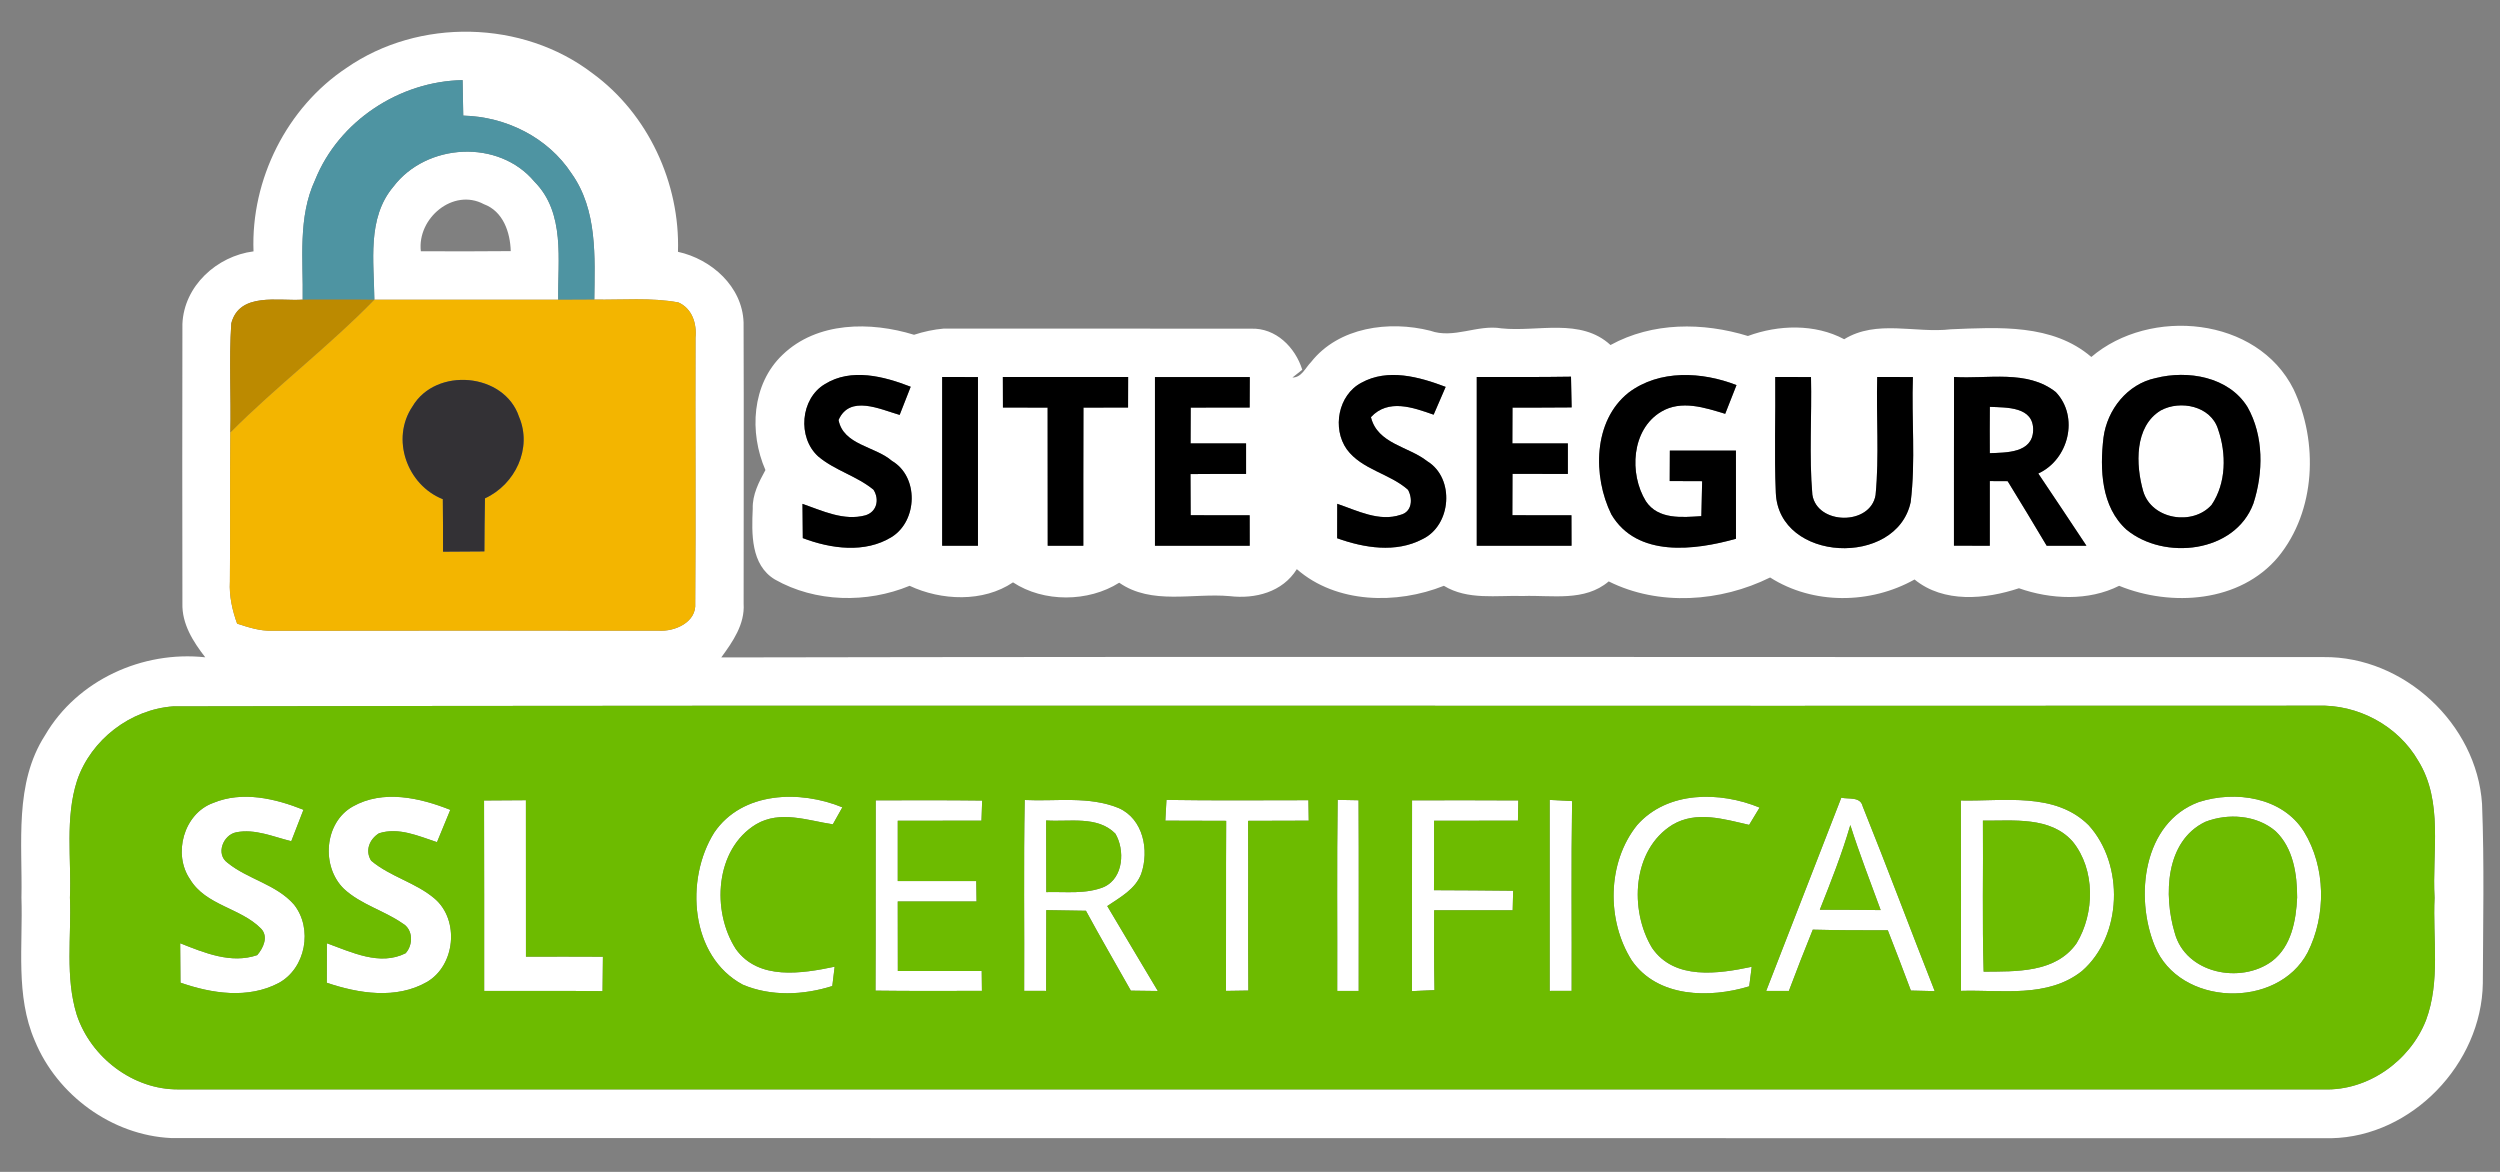
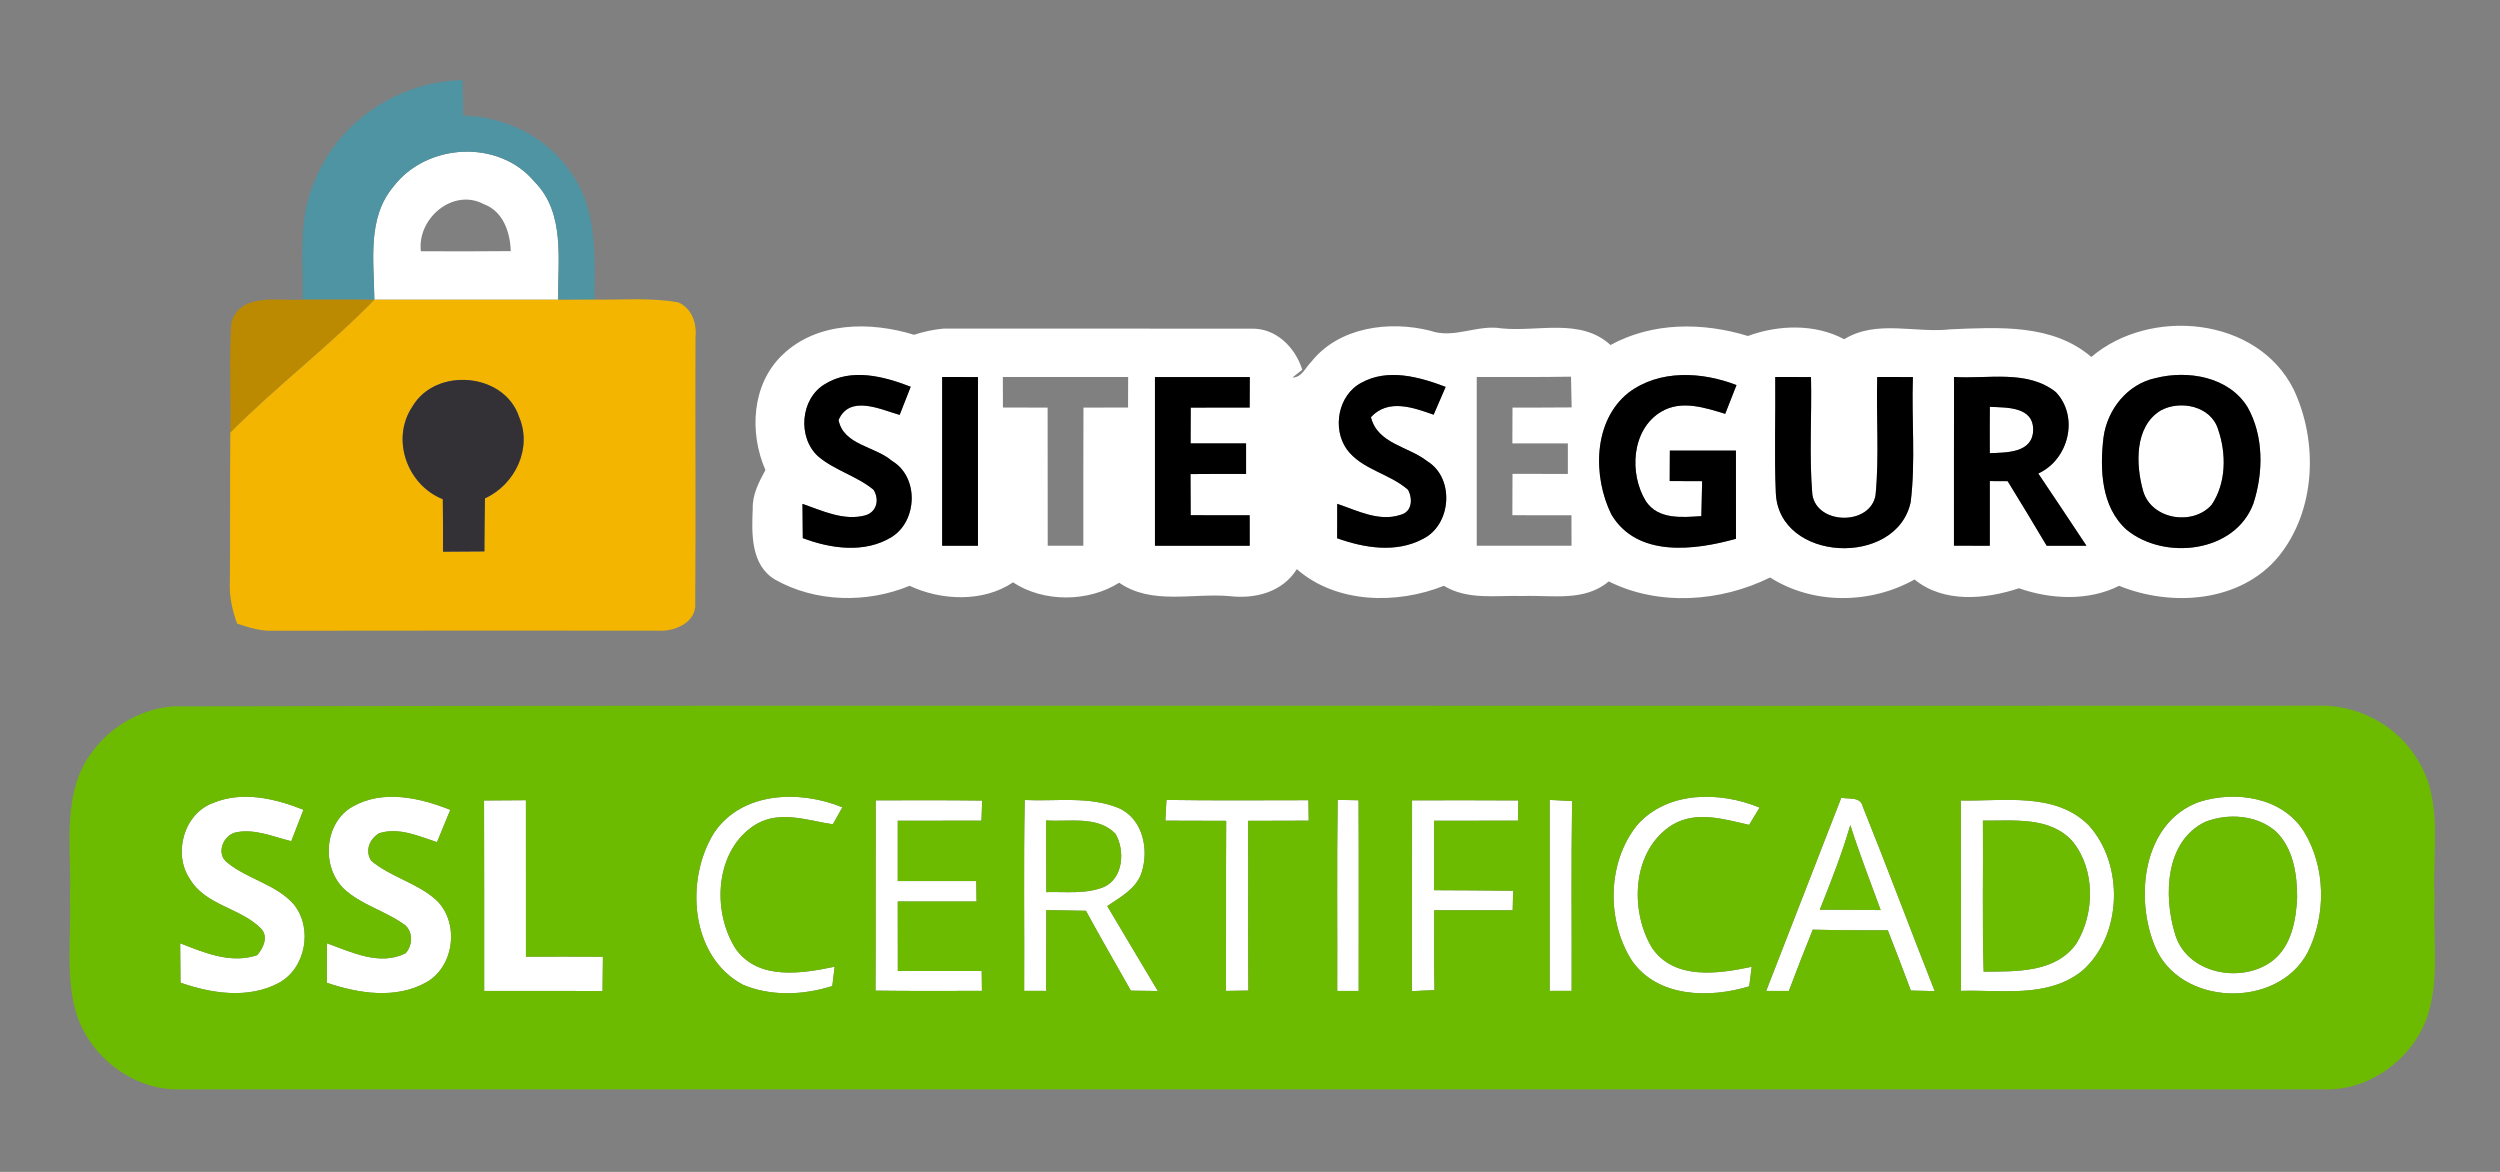
<svg xmlns="http://www.w3.org/2000/svg" width="224pt" height="105pt" viewBox="0 0 224 105" version="1.1">
  <rect x="0" y="0" width="224" height="105" fill="#808080" stroke="none" />
  <g id="surface1">
-     <path style=" stroke:none;fill-rule:nonzero;fill:rgb(100%,100%,100%);fill-opacity:1;" d="M 31.062 6.074 C 37.535 1.59 46.832 1.781 53.09 6.57 C 58.07 10.203 60.945 16.414 60.746 22.562 C 63.746 23.219 66.516 25.672 66.625 28.895 C 66.656 37.289 66.629 45.691 66.629 54.09 C 66.746 55.938 65.656 57.492 64.625 58.906 C 112.488 58.812 160.352 58.891 208.211 58.875 C 215.375 58.805 221.918 64.848 222.391 72.027 C 222.602 77.379 222.48 82.746 222.461 88.105 C 222.352 95.312 216.113 101.836 208.891 101.984 C 144.371 101.969 79.848 101.984 15.32 101.969 C 10.039 101.719 5.121 98.137 3.113 93.238 C 1.371 89.203 2.062 84.703 1.922 80.438 C 2.023 75.551 1.25 70.199 4.043 65.871 C 6.926 60.93 12.777 58.285 18.391 58.895 C 17.305 57.5 16.289 55.902 16.344 54.059 C 16.332 45.711 16.324 37.367 16.344 29.031 C 16.48 25.613 19.445 22.938 22.715 22.523 C 22.469 16.09 25.699 9.625 31.062 6.074 M 28.238 16.117 C 26.672 19.477 27.18 23.258 27.121 26.848 C 24.957 26.996 21.457 26.148 20.723 28.973 C 20.504 32.227 20.715 35.496 20.637 38.758 C 20.594 43.211 20.637 47.668 20.598 52.121 C 20.527 53.406 20.812 54.676 21.246 55.879 C 22.258 56.207 23.289 56.547 24.375 56.516 C 35.914 56.496 47.461 56.5 59 56.508 C 60.453 56.605 62.422 55.762 62.293 54.043 C 62.352 46.117 62.285 38.184 62.316 30.258 C 62.445 28.992 62.016 27.645 60.785 27.098 C 58.301 26.641 55.758 26.887 53.25 26.844 C 53.297 23.02 53.539 18.812 51.207 15.539 C 49.082 12.301 45.324 10.453 41.508 10.359 C 41.48 9.297 41.469 8.234 41.449 7.18 C 35.809 7.277 30.359 10.836 28.238 16.117 M 15.531 63.289 C 11.688 63.566 8.148 66.27 6.906 69.941 C 5.816 73.32 6.406 76.938 6.266 80.422 C 6.406 83.918 5.824 87.527 6.875 90.918 C 8.137 94.746 11.926 97.641 15.973 97.609 C 80.055 97.602 144.141 97.602 208.219 97.609 C 212.164 97.742 215.922 95.078 217.363 91.426 C 218.676 87.918 217.965 84.098 218.137 80.441 C 217.906 76.355 218.945 71.848 216.676 68.172 C 214.852 65.008 211.254 63.098 207.637 63.23 C 143.602 63.281 79.566 63.168 15.531 63.289 Z M 15.531 63.289 " />
    <path style=" stroke:none;fill-rule:nonzero;fill:rgb(100%,100%,100%);fill-opacity:1;" d="M 35.246 16.727 C 38.219 12.809 44.684 12.449 47.887 16.277 C 50.668 19.078 49.965 23.285 50.016 26.859 C 44.523 26.855 39.035 26.855 33.543 26.859 C 33.516 23.457 32.863 19.551 35.246 16.727 M 37.707 22.512 C 40.391 22.52 43.078 22.531 45.762 22.5 C 45.715 20.809 45.082 18.93 43.352 18.293 C 40.602 16.824 37.367 19.559 37.707 22.512 Z M 37.707 22.512 " />
    <path style=" stroke:none;fill-rule:nonzero;fill:rgb(100%,100%,100%);fill-opacity:1;" d="M 70.109 31.797 C 73.215 28.797 78.008 28.797 81.898 29.996 C 82.77 29.711 83.652 29.523 84.562 29.441 C 93.738 29.453 102.922 29.434 112.102 29.449 C 114.312 29.371 116.051 31.109 116.684 33.129 L 115.801 33.828 C 116.633 33.828 116.961 32.953 117.473 32.438 C 119.957 29.293 124.477 28.707 128.152 29.633 C 130.262 30.387 132.367 29.055 134.535 29.422 C 137.781 29.758 141.629 28.449 144.301 30.914 C 148.066 28.848 152.582 28.867 156.613 30.105 C 159.336 29.094 162.625 28.996 165.238 30.395 C 168.16 28.605 171.621 29.879 174.797 29.504 C 179.07 29.332 183.898 28.996 187.383 31.984 C 192.637 27.504 202.254 28.367 205.504 34.879 C 207.738 39.594 207.508 45.777 204.125 49.902 C 200.711 53.984 194.551 54.398 189.875 52.488 C 187.133 53.871 183.742 53.711 180.898 52.707 C 177.898 53.703 174.152 54.059 171.543 51.922 C 167.59 54.141 162.457 54.199 158.602 51.742 C 154.172 53.934 148.637 54.34 144.141 52.094 C 141.984 53.93 139.059 53.312 136.469 53.402 C 134.086 53.328 131.516 53.793 129.371 52.488 C 125.152 54.172 119.738 54.094 116.195 50.996 C 114.914 53.055 112.469 53.684 110.18 53.414 C 106.887 53.117 103.195 54.238 100.281 52.211 C 97.512 53.961 93.516 53.992 90.766 52.18 C 88.094 53.984 84.34 53.82 81.5 52.488 C 77.668 54.07 73.062 53.984 69.43 51.922 C 67.258 50.613 67.348 47.797 67.445 45.582 C 67.406 44.316 67.996 43.191 68.582 42.117 C 67.117 38.758 67.348 34.426 70.109 31.797 M 73.914 34.414 C 71.711 35.715 71.43 39.207 73.324 40.906 C 74.812 42.156 76.766 42.645 78.266 43.879 C 78.816 44.746 78.574 45.867 77.535 46.176 C 75.602 46.695 73.695 45.77 71.902 45.145 C 71.91 46.168 71.922 47.191 71.93 48.215 C 74.445 49.168 77.496 49.598 79.898 48.113 C 82.227 46.652 82.336 42.715 79.914 41.293 C 78.414 39.984 75.566 39.883 75.133 37.633 C 76.133 35.34 78.879 36.68 80.609 37.176 C 80.938 36.332 81.266 35.488 81.598 34.652 C 79.195 33.719 76.273 32.949 73.914 34.414 M 89.855 33.777 C 89.855 34.691 89.863 35.598 89.863 36.512 C 91.195 36.52 92.527 36.512 93.867 36.523 C 93.875 40.648 93.867 44.773 93.875 48.898 C 94.938 48.898 96 48.898 97.066 48.898 C 97.07 44.773 97.059 40.648 97.078 36.523 C 98.41 36.512 99.742 36.52 101.074 36.512 C 101.074 35.598 101.074 34.691 101.082 33.777 C 97.34 33.785 93.598 33.785 89.855 33.777 M 121.977 34.297 C 119.898 35.391 119.344 38.383 120.676 40.262 C 122.027 42.09 124.508 42.418 126.16 43.887 C 126.598 44.695 126.531 45.867 125.488 46.129 C 123.57 46.773 121.605 45.75 119.816 45.141 C 119.816 46.168 119.809 47.199 119.809 48.227 C 122.234 49.098 125.066 49.559 127.441 48.312 C 130.051 47.082 130.375 42.848 127.879 41.324 C 126.199 39.992 123.418 39.773 122.836 37.375 C 124.387 35.695 126.621 36.512 128.453 37.156 C 128.805 36.324 129.172 35.496 129.531 34.664 C 127.16 33.766 124.352 32.98 121.977 34.297 M 145.922 35.18 C 142.734 37.707 142.703 42.684 144.375 46.086 C 146.672 49.984 151.855 49.309 155.543 48.273 C 155.539 45.641 155.543 43.004 155.539 40.371 C 153.562 40.371 151.59 40.371 149.617 40.371 C 149.609 41.281 149.609 42.188 149.605 43.102 C 150.57 43.102 151.539 43.105 152.512 43.113 C 152.488 44.156 152.469 45.199 152.441 46.246 C 150.715 46.355 148.578 46.574 147.473 44.914 C 145.953 42.449 146.172 38.473 148.848 36.887 C 150.641 35.816 152.75 36.523 154.578 37.078 C 154.91 36.223 155.25 35.359 155.59 34.504 C 152.496 33.301 148.688 33.094 145.922 35.18 M 159.062 33.777 C 159.102 37.238 158.965 40.699 159.113 44.16 C 159.371 50.383 169.93 50.848 171.195 44.992 C 171.652 41.285 171.262 37.516 171.395 33.785 C 170.324 33.785 169.262 33.785 168.199 33.777 C 168.102 37.305 168.391 40.855 168.051 44.359 C 167.598 47.102 162.816 47.051 162.387 44.328 C 162.086 40.828 162.348 37.297 162.266 33.785 C 161.195 33.785 160.125 33.777 159.062 33.777 M 193.137 33.879 C 190.613 34.414 188.805 36.699 188.473 39.207 C 188.137 42.047 188.262 45.41 190.539 47.461 C 193.91 50.234 200.254 49.547 201.902 45.121 C 202.805 42.348 202.844 39.059 201.375 36.469 C 199.691 33.75 196.027 33.141 193.137 33.879 M 84.418 33.777 C 84.418 38.82 84.418 43.859 84.418 48.898 C 85.488 48.898 86.555 48.898 87.625 48.898 C 87.625 43.859 87.621 38.82 87.625 33.785 C 86.555 33.785 85.488 33.785 84.418 33.777 M 103.484 33.785 C 103.484 38.82 103.484 43.859 103.484 48.898 C 106.309 48.898 109.141 48.898 111.973 48.898 C 111.973 47.984 111.969 47.078 111.969 46.168 C 110.207 46.164 108.445 46.164 106.684 46.164 C 106.676 44.934 106.676 43.703 106.668 42.477 C 108.328 42.465 109.988 42.457 111.648 42.465 C 111.641 41.551 111.641 40.641 111.648 39.73 C 109.988 39.73 108.328 39.73 106.676 39.73 C 106.676 38.66 106.684 37.586 106.688 36.52 C 108.445 36.52 110.207 36.512 111.969 36.512 C 111.969 35.605 111.973 34.699 111.98 33.785 C 109.148 33.777 106.316 33.785 103.484 33.785 M 132.316 33.777 C 132.316 38.82 132.316 43.859 132.316 48.898 C 135.145 48.898 137.977 48.898 140.809 48.898 C 140.801 47.984 140.801 47.078 140.801 46.168 C 139.039 46.164 137.27 46.164 135.508 46.164 C 135.508 44.926 135.516 43.691 135.52 42.457 C 137.176 42.465 138.828 42.465 140.48 42.465 C 140.473 41.551 140.473 40.641 140.48 39.73 C 138.82 39.734 137.16 39.73 135.508 39.73 C 135.508 38.66 135.516 37.586 135.52 36.52 C 137.285 36.52 139.051 36.52 140.82 36.504 C 140.801 35.594 140.781 34.672 140.762 33.75 C 137.941 33.797 135.129 33.777 132.316 33.777 M 175.074 48.891 C 176.137 48.898 177.207 48.898 178.285 48.898 C 178.277 46.969 178.285 45.035 178.285 43.105 C 178.68 43.105 179.48 43.105 179.887 43.113 C 181.059 45.035 182.238 46.953 183.383 48.898 C 184.57 48.898 185.754 48.898 186.945 48.898 C 185.504 46.734 184.082 44.574 182.629 42.426 C 185.352 41.184 186.312 37.348 184.199 35.129 C 181.629 33.094 178.098 33.977 175.082 33.777 C 175.066 38.816 175.082 43.852 175.074 48.891 M 116.152 41.883 C 116.461 42.281 116.461 42.281 116.152 41.883 Z M 116.152 41.883 " />
    <path style=" stroke:none;fill-rule:nonzero;fill:rgb(100%,100%,100%);fill-opacity:1;" d="M 178.289 36.453 C 179.797 36.523 182.223 36.414 182.172 38.562 C 182.109 40.605 179.75 40.547 178.285 40.605 C 178.277 39.219 178.277 37.836 178.289 36.453 Z M 178.289 36.453 " />
    <path style=" stroke:none;fill-rule:nonzero;fill:rgb(100%,100%,100%);fill-opacity:1;" d="M 193.598 36.777 C 195.359 35.816 198.102 36.375 198.742 38.469 C 199.492 40.637 199.484 43.273 198.164 45.23 C 196.488 47.133 192.797 46.566 192.035 44.027 C 191.355 41.664 191.227 38.219 193.598 36.777 Z M 193.598 36.777 " />
    <path style=" stroke:none;fill-rule:nonzero;fill:rgb(100%,100%,100%);fill-opacity:1;" d="M 19.082 71.949 C 21.715 70.848 24.648 71.543 27.191 72.555 C 26.828 73.492 26.461 74.434 26.098 75.371 C 24.488 74.98 22.848 74.238 21.164 74.574 C 19.996 74.801 19.305 76.523 20.383 77.301 C 22.207 78.789 24.75 79.227 26.34 81.047 C 28.051 83.195 27.402 86.773 24.957 88.086 C 22.219 89.52 18.973 89.023 16.172 88.047 C 16.164 86.871 16.16 85.691 16.145 84.516 C 18.312 85.371 20.707 86.379 23.047 85.578 C 23.59 84.945 24.078 83.918 23.387 83.203 C 21.566 81.348 18.445 81.137 17.035 78.797 C 15.469 76.531 16.453 72.914 19.082 71.949 Z M 19.082 71.949 " />
    <path style=" stroke:none;fill-rule:nonzero;fill:rgb(100%,100%,100%);fill-opacity:1;" d="M 31.602 72.266 C 34.316 70.727 37.609 71.473 40.348 72.562 C 39.949 73.527 39.559 74.492 39.156 75.457 C 37.496 74.914 35.723 74.098 33.953 74.664 C 33.113 75.191 32.684 76.207 33.254 77.117 C 34.965 78.559 37.254 79.07 38.957 80.527 C 41.18 82.449 40.797 86.504 38.25 87.988 C 35.496 89.559 32.145 89.023 29.281 88.055 C 29.289 86.875 29.289 85.691 29.289 84.516 C 31.5 85.312 34.035 86.574 36.344 85.41 C 37.035 84.648 37.023 83.273 36.066 82.734 C 34.395 81.574 32.332 81.047 30.82 79.645 C 28.758 77.648 29.043 73.707 31.602 72.266 Z M 31.602 72.266 " />
    <path style=" stroke:none;fill-rule:nonzero;fill:rgb(100%,100%,100%);fill-opacity:1;" d="M 43.371 71.723 C 44.621 71.711 45.871 71.711 47.121 71.699 C 47.125 76.371 47.121 81.039 47.125 85.719 C 49.426 85.711 51.719 85.711 54.02 85.723 C 54.008 86.746 54 87.777 53.988 88.805 C 50.453 88.773 46.914 88.793 43.383 88.785 C 43.379 83.098 43.391 77.41 43.371 71.723 Z M 43.371 71.723 " />
    <path style=" stroke:none;fill-rule:nonzero;fill:rgb(100%,100%,100%);fill-opacity:1;" d="M 63.996 74.594 C 66.508 70.902 71.699 70.777 75.477 72.336 C 75.266 72.715 74.836 73.48 74.621 73.859 C 72.359 73.52 69.922 72.586 67.758 73.848 C 64.059 76.078 63.738 81.633 65.93 85.031 C 67.957 87.867 71.852 87.23 74.785 86.617 C 74.734 87.051 74.625 87.918 74.574 88.348 C 72 89.168 69.078 89.297 66.555 88.227 C 61.832 85.703 61.355 78.797 63.996 74.594 Z M 63.996 74.594 " />
    <path style=" stroke:none;fill-rule:nonzero;fill:rgb(100%,100%,100%);fill-opacity:1;" d="M 78.465 71.711 C 81.641 71.703 84.82 71.691 88 71.73 C 87.984 72.18 87.953 73.082 87.941 73.531 C 85.441 73.539 82.938 73.539 80.438 73.539 C 80.445 75.34 80.445 77.141 80.438 78.941 C 82.781 78.941 85.129 78.949 87.473 78.941 C 87.48 79.555 87.492 80.16 87.5 80.77 C 85.148 80.777 82.797 80.777 80.438 80.77 C 80.445 82.848 80.445 84.926 80.445 87.004 C 82.949 87 85.453 87.004 87.961 87 C 87.961 87.441 87.973 88.336 87.98 88.781 C 84.801 88.785 81.621 88.805 78.445 88.762 C 78.477 83.078 78.445 77.391 78.465 71.711 Z M 78.465 71.711 " />
    <path style=" stroke:none;fill-rule:nonzero;fill:rgb(100%,100%,100%);fill-opacity:1;" d="M 104.516 71.672 C 108.75 71.742 112.992 71.699 117.234 71.699 C 117.242 72.156 117.254 73.074 117.262 73.531 C 115.445 73.531 113.641 73.539 111.828 73.547 C 111.859 78.613 111.812 83.684 111.852 88.754 C 111.188 88.766 110.512 88.773 109.848 88.785 C 109.867 83.703 109.836 78.629 109.867 73.547 C 108.047 73.539 106.227 73.531 104.414 73.531 C 104.438 73.07 104.492 72.137 104.516 71.672 Z M 104.516 71.672 " />
    <path style=" stroke:none;fill-rule:nonzero;fill:rgb(100%,100%,100%);fill-opacity:1;" d="M 119.855 71.668 C 120.324 71.68 121.258 71.699 121.727 71.703 C 121.758 77.398 121.734 83.094 121.738 88.785 C 121.258 88.785 120.297 88.785 119.816 88.785 C 119.836 83.078 119.773 77.375 119.855 71.668 Z M 119.855 71.668 " />
    <path style=" stroke:none;fill-rule:nonzero;fill:rgb(100%,100%,100%);fill-opacity:1;" d="M 126.52 71.711 C 129.691 71.703 132.867 71.699 136.039 71.719 C 136.035 72.176 136.016 73.074 136.008 73.531 C 133.496 73.539 130.996 73.539 128.492 73.539 C 128.5 75.609 128.5 77.684 128.484 79.762 C 130.852 79.781 133.215 79.773 135.578 79.812 C 135.566 80.25 135.547 81.125 135.535 81.562 C 133.188 81.566 130.844 81.566 128.5 81.562 C 128.492 83.949 128.484 86.328 128.531 88.715 C 127.859 88.742 127.184 88.773 126.512 88.805 C 126.52 83.105 126.508 77.406 126.52 71.711 Z M 126.52 71.711 " />
    <path style=" stroke:none;fill-rule:nonzero;fill:rgb(100%,100%,100%);fill-opacity:1;" d="M 146.684 73.93 C 149.406 70.844 154.117 70.895 157.66 72.359 C 157.43 72.746 156.953 73.527 156.723 73.91 C 154.48 73.398 151.996 72.625 149.855 73.898 C 146.234 76.133 145.977 81.547 148.027 84.934 C 150.027 87.855 153.988 87.25 156.953 86.625 C 156.895 87.062 156.781 87.938 156.73 88.375 C 153.199 89.457 148.527 89.406 146.207 86.059 C 143.934 82.477 143.992 77.281 146.684 73.93 Z M 146.684 73.93 " />
    <path style=" stroke:none;fill-rule:nonzero;fill:rgb(100%,100%,100%);fill-opacity:1;" d="M 164.98 71.473 C 165.648 71.629 166.688 71.352 166.898 72.25 C 169.109 77.746 171.18 83.297 173.352 88.805 C 172.816 88.793 171.754 88.766 171.215 88.754 C 170.543 86.945 169.844 85.145 169.148 83.352 C 166.906 83.355 164.66 83.355 162.426 83.297 C 161.684 85.121 160.977 86.953 160.285 88.785 C 159.773 88.785 158.754 88.785 158.25 88.785 C 160.484 83.016 162.746 77.246 164.98 71.473 M 165.789 73.926 C 165.039 76.512 164.047 79.016 163.055 81.512 C 164.867 81.516 166.688 81.523 168.508 81.543 C 167.582 79.008 166.602 76.492 165.789 73.926 Z M 165.789 73.926 " />
    <path style=" stroke:none;fill-rule:nonzero;fill:rgb(100%,100%,100%);fill-opacity:1;" d="M 197.02 71.859 C 200.273 70.812 204.488 71.402 206.438 74.512 C 208.398 77.715 208.441 82.012 206.766 85.34 C 204.066 90.465 195.258 90.188 193.059 84.746 C 191.266 80.359 192 73.707 197.02 71.859 M 197.594 73.637 C 194.008 75.359 193.855 80.23 194.852 83.574 C 195.828 87.23 200.762 88.203 203.578 86.117 C 205.309 84.797 205.727 82.469 205.824 80.418 C 205.824 78.324 205.477 75.988 203.895 74.477 C 202.191 73.016 199.625 72.844 197.594 73.637 Z M 197.594 73.637 " />
    <path style=" stroke:none;fill-rule:nonzero;fill:rgb(100%,100%,100%);fill-opacity:1;" d="M 91.766 88.781 C 91.797 83.078 91.707 77.379 91.816 71.68 C 94.617 71.82 97.57 71.305 100.242 72.406 C 102.441 73.383 102.984 76.188 102.254 78.293 C 101.73 79.684 100.359 80.398 99.211 81.184 C 100.711 83.723 102.23 86.25 103.742 88.793 C 102.934 88.781 102.133 88.773 101.324 88.762 C 99.984 86.379 98.602 84.012 97.301 81.605 C 96.117 81.582 94.926 81.566 93.746 81.547 C 93.734 83.961 93.734 86.375 93.734 88.785 C 93.246 88.785 92.258 88.781 91.766 88.781 M 93.734 73.512 C 93.734 75.656 93.734 77.797 93.746 79.934 C 95.48 79.883 97.328 80.145 98.973 79.445 C 100.672 78.613 100.805 76.156 99.934 74.691 C 98.32 73.062 95.789 73.66 93.734 73.512 Z M 93.734 73.512 " />
    <path style=" stroke:none;fill-rule:nonzero;fill:rgb(100%,100%,100%);fill-opacity:1;" d="M 138.852 71.672 C 139.352 71.699 140.359 71.75 140.859 71.777 C 140.77 77.445 140.84 83.113 140.82 88.781 C 140.328 88.781 139.34 88.785 138.852 88.785 C 138.848 83.078 138.848 77.379 138.852 71.672 Z M 138.852 71.672 " />
    <path style=" stroke:none;fill-rule:nonzero;fill:rgb(100%,100%,100%);fill-opacity:1;" d="M 175.695 71.723 C 179.531 71.812 184.121 70.938 187.145 73.938 C 190.344 77.465 190.168 83.84 186.551 87 C 183.48 89.449 179.328 88.672 175.703 88.781 C 175.703 83.094 175.715 77.406 175.695 71.723 M 177.668 73.527 C 177.707 78.035 177.598 82.551 177.734 87.062 C 180.621 87.035 184.184 87.191 186.062 84.516 C 187.691 81.82 187.746 77.926 185.723 75.418 C 183.711 73.125 180.391 73.559 177.668 73.527 Z M 177.668 73.527 " />
    <path style=" stroke:none;fill-rule:nonzero;fill:rgb(30.588%,58.039%,63.529%);fill-opacity:1;" d="M 28.238 16.117 C 30.359 10.836 35.809 7.277 41.449 7.18 C 41.469 8.234 41.48 9.297 41.508 10.359 C 45.324 10.453 49.082 12.301 51.207 15.539 C 53.539 18.812 53.297 23.02 53.25 26.844 C 52.168 26.848 51.094 26.855 50.016 26.859 C 49.965 23.285 50.668 19.078 47.887 16.277 C 44.684 12.449 38.219 12.809 35.246 16.727 C 32.863 19.551 33.516 23.457 33.543 26.859 C 31.402 26.828 29.262 26.848 27.121 26.848 C 27.18 23.258 26.672 19.477 28.238 16.117 Z M 28.238 16.117 " />
    <path style=" stroke:none;fill-rule:nonzero;fill:rgb(30.588%,58.039%,63.529%);fill-opacity:1;" d="M 116.152 41.883 C 116.461 42.281 116.461 42.281 116.152 41.883 Z M 116.152 41.883 " />
    <path style=" stroke:none;fill-rule:nonzero;fill:rgb(73.725%,54.118%,0%);fill-opacity:1;" d="M 20.723 28.973 C 21.457 26.148 24.957 26.996 27.121 26.848 C 29.262 26.848 31.402 26.828 33.543 26.859 C 29.453 31.055 24.77 34.609 20.637 38.758 C 20.715 35.496 20.504 32.227 20.723 28.973 Z M 20.723 28.973 " />
    <path style=" stroke:none;fill-rule:nonzero;fill:rgb(95.294%,70.98%,0%);fill-opacity:1;" d="M 33.543 26.859 C 39.035 26.855 44.523 26.855 50.016 26.859 C 51.094 26.855 52.168 26.848 53.25 26.844 C 55.758 26.887 58.301 26.641 60.785 27.098 C 62.016 27.645 62.445 28.992 62.316 30.258 C 62.285 38.184 62.352 46.117 62.293 54.043 C 62.422 55.762 60.453 56.605 59 56.508 C 47.461 56.5 35.914 56.496 24.375 56.516 C 23.289 56.547 22.258 56.207 21.246 55.879 C 20.812 54.676 20.527 53.406 20.598 52.121 C 20.637 47.668 20.594 43.211 20.637 38.758 C 24.77 34.609 29.453 31.055 33.543 26.859 M 36.957 36.422 C 34.996 39.336 36.477 43.461 39.676 44.727 C 39.695 46.297 39.699 47.859 39.695 49.43 C 40.93 49.418 42.168 49.41 43.402 49.406 C 43.41 47.816 43.422 46.234 43.453 44.652 C 46.152 43.41 47.715 40.18 46.504 37.344 C 45.184 33.387 39.047 32.863 36.957 36.422 Z M 36.957 36.422 " />
    <path style=" stroke:none;fill-rule:nonzero;fill:rgb(0%,0%,0%);fill-opacity:1;" d="M 73.914 34.414 C 76.273 32.949 79.195 33.719 81.598 34.652 C 81.266 35.488 80.938 36.332 80.609 37.176 C 78.879 36.68 76.133 35.34 75.133 37.633 C 75.566 39.883 78.414 39.984 79.914 41.293 C 82.336 42.715 82.227 46.652 79.898 48.113 C 77.496 49.598 74.445 49.168 71.93 48.215 C 71.922 47.191 71.91 46.168 71.902 45.145 C 73.695 45.77 75.602 46.695 77.535 46.176 C 78.574 45.867 78.816 44.746 78.266 43.879 C 76.766 42.645 74.812 42.156 73.324 40.906 C 71.43 39.207 71.711 35.715 73.914 34.414 Z M 73.914 34.414 " />
-     <path style=" stroke:none;fill-rule:nonzero;fill:rgb(0%,0%,0%);fill-opacity:1;" d="M 89.855 33.777 C 93.598 33.785 97.34 33.785 101.082 33.777 C 101.074 34.691 101.074 35.598 101.074 36.512 C 99.742 36.52 98.41 36.512 97.078 36.523 C 97.059 40.648 97.07 44.773 97.066 48.898 C 96 48.898 94.938 48.898 93.875 48.898 C 93.867 44.773 93.875 40.648 93.867 36.523 C 92.527 36.512 91.195 36.52 89.863 36.512 C 89.863 35.598 89.855 34.691 89.855 33.777 Z M 89.855 33.777 " />
    <path style=" stroke:none;fill-rule:nonzero;fill:rgb(0%,0%,0%);fill-opacity:1;" d="M 121.977 34.297 C 124.352 32.98 127.16 33.766 129.531 34.664 C 129.172 35.496 128.805 36.324 128.453 37.156 C 126.621 36.512 124.387 35.695 122.836 37.375 C 123.418 39.773 126.199 39.992 127.879 41.324 C 130.375 42.848 130.051 47.082 127.441 48.312 C 125.066 49.559 122.234 49.098 119.809 48.227 C 119.809 47.199 119.816 46.168 119.816 45.141 C 121.605 45.75 123.57 46.773 125.488 46.129 C 126.531 45.867 126.598 44.695 126.16 43.887 C 124.508 42.418 122.027 42.09 120.676 40.262 C 119.344 38.383 119.898 35.391 121.977 34.297 Z M 121.977 34.297 " />
    <path style=" stroke:none;fill-rule:nonzero;fill:rgb(0%,0%,0%);fill-opacity:1;" d="M 145.922 35.18 C 148.688 33.094 152.496 33.301 155.59 34.504 C 155.25 35.359 154.91 36.223 154.578 37.078 C 152.75 36.523 150.641 35.816 148.848 36.887 C 146.172 38.473 145.953 42.449 147.473 44.914 C 148.578 46.574 150.715 46.355 152.441 46.246 C 152.469 45.199 152.488 44.156 152.512 43.113 C 151.539 43.105 150.57 43.102 149.605 43.102 C 149.609 42.188 149.609 41.281 149.617 40.371 C 151.59 40.371 153.562 40.371 155.539 40.371 C 155.543 43.004 155.539 45.641 155.543 48.273 C 151.855 49.309 146.672 49.984 144.375 46.086 C 142.703 42.684 142.734 37.707 145.922 35.18 Z M 145.922 35.18 " />
    <path style=" stroke:none;fill-rule:nonzero;fill:rgb(0%,0%,0%);fill-opacity:1;" d="M 159.062 33.777 C 160.125 33.777 161.195 33.785 162.266 33.785 C 162.348 37.297 162.086 40.828 162.387 44.328 C 162.816 47.051 167.598 47.102 168.051 44.359 C 168.391 40.855 168.102 37.305 168.199 33.777 C 169.262 33.785 170.324 33.785 171.395 33.785 C 171.262 37.516 171.652 41.285 171.195 44.992 C 169.93 50.848 159.371 50.383 159.113 44.16 C 158.965 40.699 159.102 37.238 159.062 33.777 Z M 159.062 33.777 " />
    <path style=" stroke:none;fill-rule:nonzero;fill:rgb(0%,0%,0%);fill-opacity:1;" d="M 193.137 33.879 C 196.027 33.141 199.691 33.75 201.375 36.469 C 202.844 39.059 202.805 42.348 201.902 45.121 C 200.254 49.547 193.91 50.234 190.539 47.461 C 188.262 45.41 188.137 42.047 188.473 39.207 C 188.805 36.699 190.613 34.414 193.137 33.879 M 193.598 36.777 C 191.227 38.219 191.355 41.664 192.035 44.027 C 192.797 46.566 196.488 47.133 198.164 45.23 C 199.484 43.273 199.492 40.637 198.742 38.469 C 198.102 36.375 195.359 35.816 193.598 36.777 Z M 193.598 36.777 " />
    <path style=" stroke:none;fill-rule:nonzero;fill:rgb(0%,0%,0%);fill-opacity:1;" d="M 84.418 33.777 C 85.488 33.785 86.555 33.785 87.625 33.785 C 87.621 38.82 87.625 43.859 87.625 48.898 C 86.555 48.898 85.488 48.898 84.418 48.898 C 84.418 43.859 84.418 38.82 84.418 33.777 Z M 84.418 33.777 " />
    <path style=" stroke:none;fill-rule:nonzero;fill:rgb(0%,0%,0%);fill-opacity:1;" d="M 103.484 33.785 C 106.316 33.785 109.148 33.777 111.98 33.785 C 111.973 34.699 111.969 35.605 111.969 36.512 C 110.207 36.512 108.445 36.52 106.688 36.52 C 106.684 37.586 106.676 38.66 106.676 39.73 C 108.328 39.73 109.988 39.73 111.648 39.73 C 111.641 40.641 111.641 41.551 111.648 42.465 C 109.988 42.457 108.328 42.465 106.668 42.477 C 106.676 43.703 106.676 44.934 106.684 46.164 C 108.445 46.164 110.207 46.164 111.969 46.168 C 111.969 47.078 111.973 47.984 111.973 48.898 C 109.141 48.898 106.309 48.898 103.484 48.898 C 103.484 43.859 103.484 38.82 103.484 33.785 Z M 103.484 33.785 " />
-     <path style=" stroke:none;fill-rule:nonzero;fill:rgb(0%,0%,0%);fill-opacity:1;" d="M 132.316 33.777 C 135.129 33.777 137.941 33.797 140.762 33.75 C 140.781 34.672 140.801 35.594 140.82 36.504 C 139.051 36.52 137.285 36.52 135.52 36.52 C 135.516 37.586 135.508 38.66 135.508 39.73 C 137.16 39.73 138.82 39.734 140.48 39.73 C 140.473 40.641 140.473 41.551 140.48 42.465 C 138.828 42.465 137.176 42.465 135.52 42.457 C 135.516 43.691 135.508 44.926 135.508 46.164 C 137.27 46.164 139.039 46.164 140.801 46.168 C 140.801 47.078 140.801 47.984 140.809 48.898 C 137.977 48.898 135.145 48.898 132.316 48.898 C 132.316 43.859 132.316 38.82 132.316 33.777 Z M 132.316 33.777 " />
    <path style=" stroke:none;fill-rule:nonzero;fill:rgb(0%,0%,0%);fill-opacity:1;" d="M 175.074 48.891 C 175.082 43.852 175.066 38.816 175.082 33.777 C 178.098 33.977 181.629 33.094 184.199 35.129 C 186.312 37.348 185.352 41.184 182.629 42.426 C 184.082 44.574 185.504 46.734 186.945 48.898 C 185.754 48.898 184.57 48.898 183.383 48.898 C 182.238 46.953 181.059 45.035 179.887 43.113 C 179.48 43.105 178.68 43.105 178.285 43.105 C 178.285 45.035 178.277 46.969 178.285 48.898 C 177.207 48.898 176.137 48.898 175.074 48.891 M 178.289 36.453 C 178.277 37.836 178.277 39.219 178.285 40.605 C 179.75 40.547 182.109 40.605 182.172 38.562 C 182.223 36.414 179.797 36.523 178.289 36.453 Z M 178.289 36.453 " />
    <path style=" stroke:none;fill-rule:nonzero;fill:rgb(20%,19.216%,20.784%);fill-opacity:1;" d="M 36.957 36.422 C 39.047 32.863 45.184 33.387 46.504 37.344 C 47.715 40.18 46.152 43.41 43.453 44.652 C 43.422 46.234 43.41 47.816 43.402 49.406 C 42.168 49.41 40.93 49.418 39.695 49.43 C 39.699 47.859 39.695 46.297 39.676 44.727 C 36.477 43.461 34.996 39.336 36.957 36.422 Z M 36.957 36.422 " />
    <path style=" stroke:none;fill-rule:nonzero;fill:rgb(42.745%,73.333%,0%);fill-opacity:1;" d="M 15.531 63.289 C 79.566 63.168 143.602 63.281 207.637 63.23 C 211.254 63.098 214.852 65.008 216.676 68.172 C 218.945 71.848 217.906 76.355 218.137 80.441 C 217.965 84.098 218.676 87.918 217.363 91.426 C 215.922 95.078 212.164 97.742 208.219 97.609 C 144.141 97.602 80.055 97.602 15.973 97.609 C 11.926 97.641 8.137 94.746 6.875 90.918 C 5.824 87.527 6.406 83.918 6.266 80.422 C 6.406 76.938 5.816 73.32 6.906 69.941 C 8.148 66.27 11.688 63.566 15.531 63.289 M 19.082 71.949 C 16.453 72.914 15.469 76.531 17.035 78.797 C 18.445 81.137 21.566 81.348 23.387 83.203 C 24.078 83.918 23.59 84.945 23.047 85.578 C 20.707 86.379 18.312 85.371 16.145 84.516 C 16.16 85.691 16.164 86.871 16.172 88.047 C 18.973 89.023 22.219 89.52 24.957 88.086 C 27.402 86.773 28.051 83.195 26.34 81.047 C 24.75 79.227 22.207 78.789 20.383 77.301 C 19.305 76.523 19.996 74.801 21.164 74.574 C 22.848 74.238 24.488 74.98 26.098 75.371 C 26.461 74.434 26.828 73.492 27.191 72.555 C 24.648 71.543 21.715 70.848 19.082 71.949 M 31.602 72.266 C 29.043 73.707 28.758 77.648 30.82 79.645 C 32.332 81.047 34.395 81.574 36.066 82.734 C 37.023 83.273 37.035 84.648 36.344 85.41 C 34.035 86.574 31.5 85.312 29.289 84.516 C 29.289 85.691 29.289 86.875 29.281 88.055 C 32.145 89.023 35.496 89.559 38.25 87.988 C 40.797 86.504 41.18 82.449 38.957 80.527 C 37.254 79.07 34.965 78.559 33.254 77.117 C 32.684 76.207 33.113 75.191 33.953 74.664 C 35.723 74.098 37.496 74.914 39.156 75.457 C 39.559 74.492 39.949 73.527 40.348 72.562 C 37.609 71.473 34.316 70.727 31.602 72.266 M 43.371 71.723 C 43.391 77.41 43.379 83.098 43.383 88.785 C 46.914 88.793 50.453 88.773 53.988 88.805 C 54 87.777 54.008 86.746 54.02 85.723 C 51.719 85.711 49.426 85.711 47.125 85.719 C 47.121 81.039 47.125 76.371 47.121 71.699 C 45.871 71.711 44.621 71.711 43.371 71.723 M 63.996 74.594 C 61.355 78.797 61.832 85.703 66.555 88.227 C 69.078 89.297 72 89.168 74.574 88.348 C 74.625 87.918 74.734 87.051 74.785 86.617 C 71.852 87.23 67.957 87.867 65.93 85.031 C 63.738 81.633 64.059 76.078 67.758 73.848 C 69.922 72.586 72.359 73.52 74.621 73.859 C 74.836 73.48 75.266 72.715 75.477 72.336 C 71.699 70.777 66.508 70.902 63.996 74.594 M 78.465 71.711 C 78.445 77.391 78.477 83.078 78.445 88.762 C 81.621 88.805 84.801 88.785 87.98 88.781 C 87.973 88.336 87.961 87.441 87.961 87 C 85.453 87.004 82.949 87 80.445 87.004 C 80.445 84.926 80.445 82.848 80.438 80.77 C 82.797 80.777 85.148 80.777 87.5 80.77 C 87.492 80.16 87.48 79.555 87.473 78.941 C 85.129 78.949 82.781 78.941 80.438 78.941 C 80.445 77.141 80.445 75.34 80.438 73.539 C 82.938 73.539 85.441 73.539 87.941 73.531 C 87.953 73.082 87.984 72.18 88 71.73 C 84.82 71.691 81.641 71.703 78.465 71.711 M 104.516 71.672 C 104.492 72.137 104.438 73.07 104.414 73.531 C 106.227 73.531 108.047 73.539 109.867 73.547 C 109.836 78.629 109.867 83.703 109.848 88.785 C 110.512 88.773 111.188 88.766 111.852 88.754 C 111.812 83.684 111.859 78.613 111.828 73.547 C 113.641 73.539 115.445 73.531 117.262 73.531 C 117.254 73.074 117.242 72.156 117.234 71.699 C 112.992 71.699 108.75 71.742 104.516 71.672 M 119.855 71.668 C 119.773 77.375 119.836 83.078 119.816 88.785 C 120.297 88.785 121.258 88.785 121.738 88.785 C 121.734 83.094 121.758 77.398 121.727 71.703 C 121.258 71.699 120.324 71.68 119.855 71.668 M 126.52 71.711 C 126.508 77.406 126.52 83.105 126.512 88.805 C 127.184 88.773 127.859 88.742 128.531 88.715 C 128.484 86.328 128.492 83.949 128.5 81.562 C 130.844 81.566 133.188 81.566 135.535 81.562 C 135.547 81.125 135.566 80.25 135.578 79.812 C 133.215 79.773 130.852 79.781 128.484 79.762 C 128.5 77.684 128.5 75.609 128.492 73.539 C 130.996 73.539 133.496 73.539 136.008 73.531 C 136.016 73.074 136.035 72.176 136.039 71.719 C 132.867 71.699 129.691 71.703 126.52 71.711 M 146.684 73.93 C 143.992 77.281 143.934 82.477 146.207 86.059 C 148.527 89.406 153.199 89.457 156.73 88.375 C 156.781 87.938 156.895 87.062 156.953 86.625 C 153.988 87.25 150.027 87.855 148.027 84.934 C 145.977 81.547 146.234 76.133 149.855 73.898 C 151.996 72.625 154.48 73.398 156.723 73.91 C 156.953 73.527 157.43 72.746 157.66 72.359 C 154.117 70.895 149.406 70.844 146.684 73.93 M 164.98 71.473 C 162.746 77.246 160.484 83.016 158.25 88.785 C 158.754 88.785 159.773 88.785 160.285 88.785 C 160.977 86.953 161.684 85.121 162.426 83.297 C 164.66 83.355 166.906 83.355 169.148 83.352 C 169.844 85.145 170.543 86.945 171.215 88.754 C 171.754 88.766 172.816 88.793 173.352 88.805 C 171.18 83.297 169.109 77.746 166.898 72.25 C 166.688 71.352 165.648 71.629 164.98 71.473 M 197.02 71.859 C 192 73.707 191.266 80.359 193.059 84.746 C 195.258 90.188 204.066 90.465 206.766 85.34 C 208.441 82.012 208.398 77.715 206.438 74.512 C 204.488 71.402 200.273 70.812 197.02 71.859 M 91.766 88.781 C 92.258 88.781 93.246 88.785 93.734 88.785 C 93.734 86.375 93.734 83.961 93.746 81.547 C 94.926 81.566 96.117 81.582 97.301 81.605 C 98.602 84.012 99.984 86.379 101.324 88.762 C 102.133 88.773 102.934 88.781 103.742 88.793 C 102.23 86.25 100.711 83.723 99.211 81.184 C 100.359 80.398 101.73 79.684 102.254 78.293 C 102.984 76.188 102.441 73.383 100.242 72.406 C 97.57 71.305 94.617 71.82 91.816 71.68 C 91.707 77.379 91.797 83.078 91.766 88.781 M 138.852 71.672 C 138.848 77.379 138.848 83.078 138.852 88.785 C 139.34 88.785 140.328 88.781 140.82 88.781 C 140.84 83.113 140.77 77.445 140.859 71.777 C 140.359 71.75 139.352 71.699 138.852 71.672 M 175.695 71.723 C 175.715 77.406 175.703 83.094 175.703 88.781 C 179.328 88.672 183.48 89.449 186.551 87 C 190.168 83.84 190.344 77.465 187.145 73.938 C 184.121 70.938 179.531 71.812 175.695 71.723 Z M 175.695 71.723 " />
    <path style=" stroke:none;fill-rule:nonzero;fill:rgb(42.745%,73.333%,0%);fill-opacity:1;" d="M 93.734 73.512 C 95.789 73.66 98.32 73.062 99.934 74.691 C 100.805 76.156 100.672 78.613 98.973 79.445 C 97.328 80.145 95.48 79.883 93.746 79.934 C 93.734 77.797 93.734 75.656 93.734 73.512 Z M 93.734 73.512 " />
    <path style=" stroke:none;fill-rule:nonzero;fill:rgb(42.745%,73.333%,0%);fill-opacity:1;" d="M 177.668 73.527 C 180.391 73.559 183.711 73.125 185.723 75.418 C 187.746 77.926 187.691 81.82 186.062 84.516 C 184.184 87.191 180.621 87.035 177.734 87.062 C 177.598 82.551 177.707 78.035 177.668 73.527 Z M 177.668 73.527 " />
    <path style=" stroke:none;fill-rule:nonzero;fill:rgb(42.745%,73.333%,0%);fill-opacity:1;" d="M 197.594 73.637 C 199.625 72.844 202.191 73.016 203.895 74.477 C 205.477 75.988 205.824 78.324 205.824 80.418 C 205.727 82.469 205.309 84.797 203.578 86.117 C 200.762 88.203 195.828 87.23 194.852 83.574 C 193.855 80.23 194.008 75.359 197.594 73.637 Z M 197.594 73.637 " />
    <path style=" stroke:none;fill-rule:nonzero;fill:rgb(42.745%,73.333%,0%);fill-opacity:1;" d="M 165.789 73.926 C 166.602 76.492 167.582 79.008 168.508 81.543 C 166.688 81.523 164.867 81.516 163.055 81.512 C 164.047 79.016 165.039 76.512 165.789 73.926 Z M 165.789 73.926 " />
  </g>
</svg>